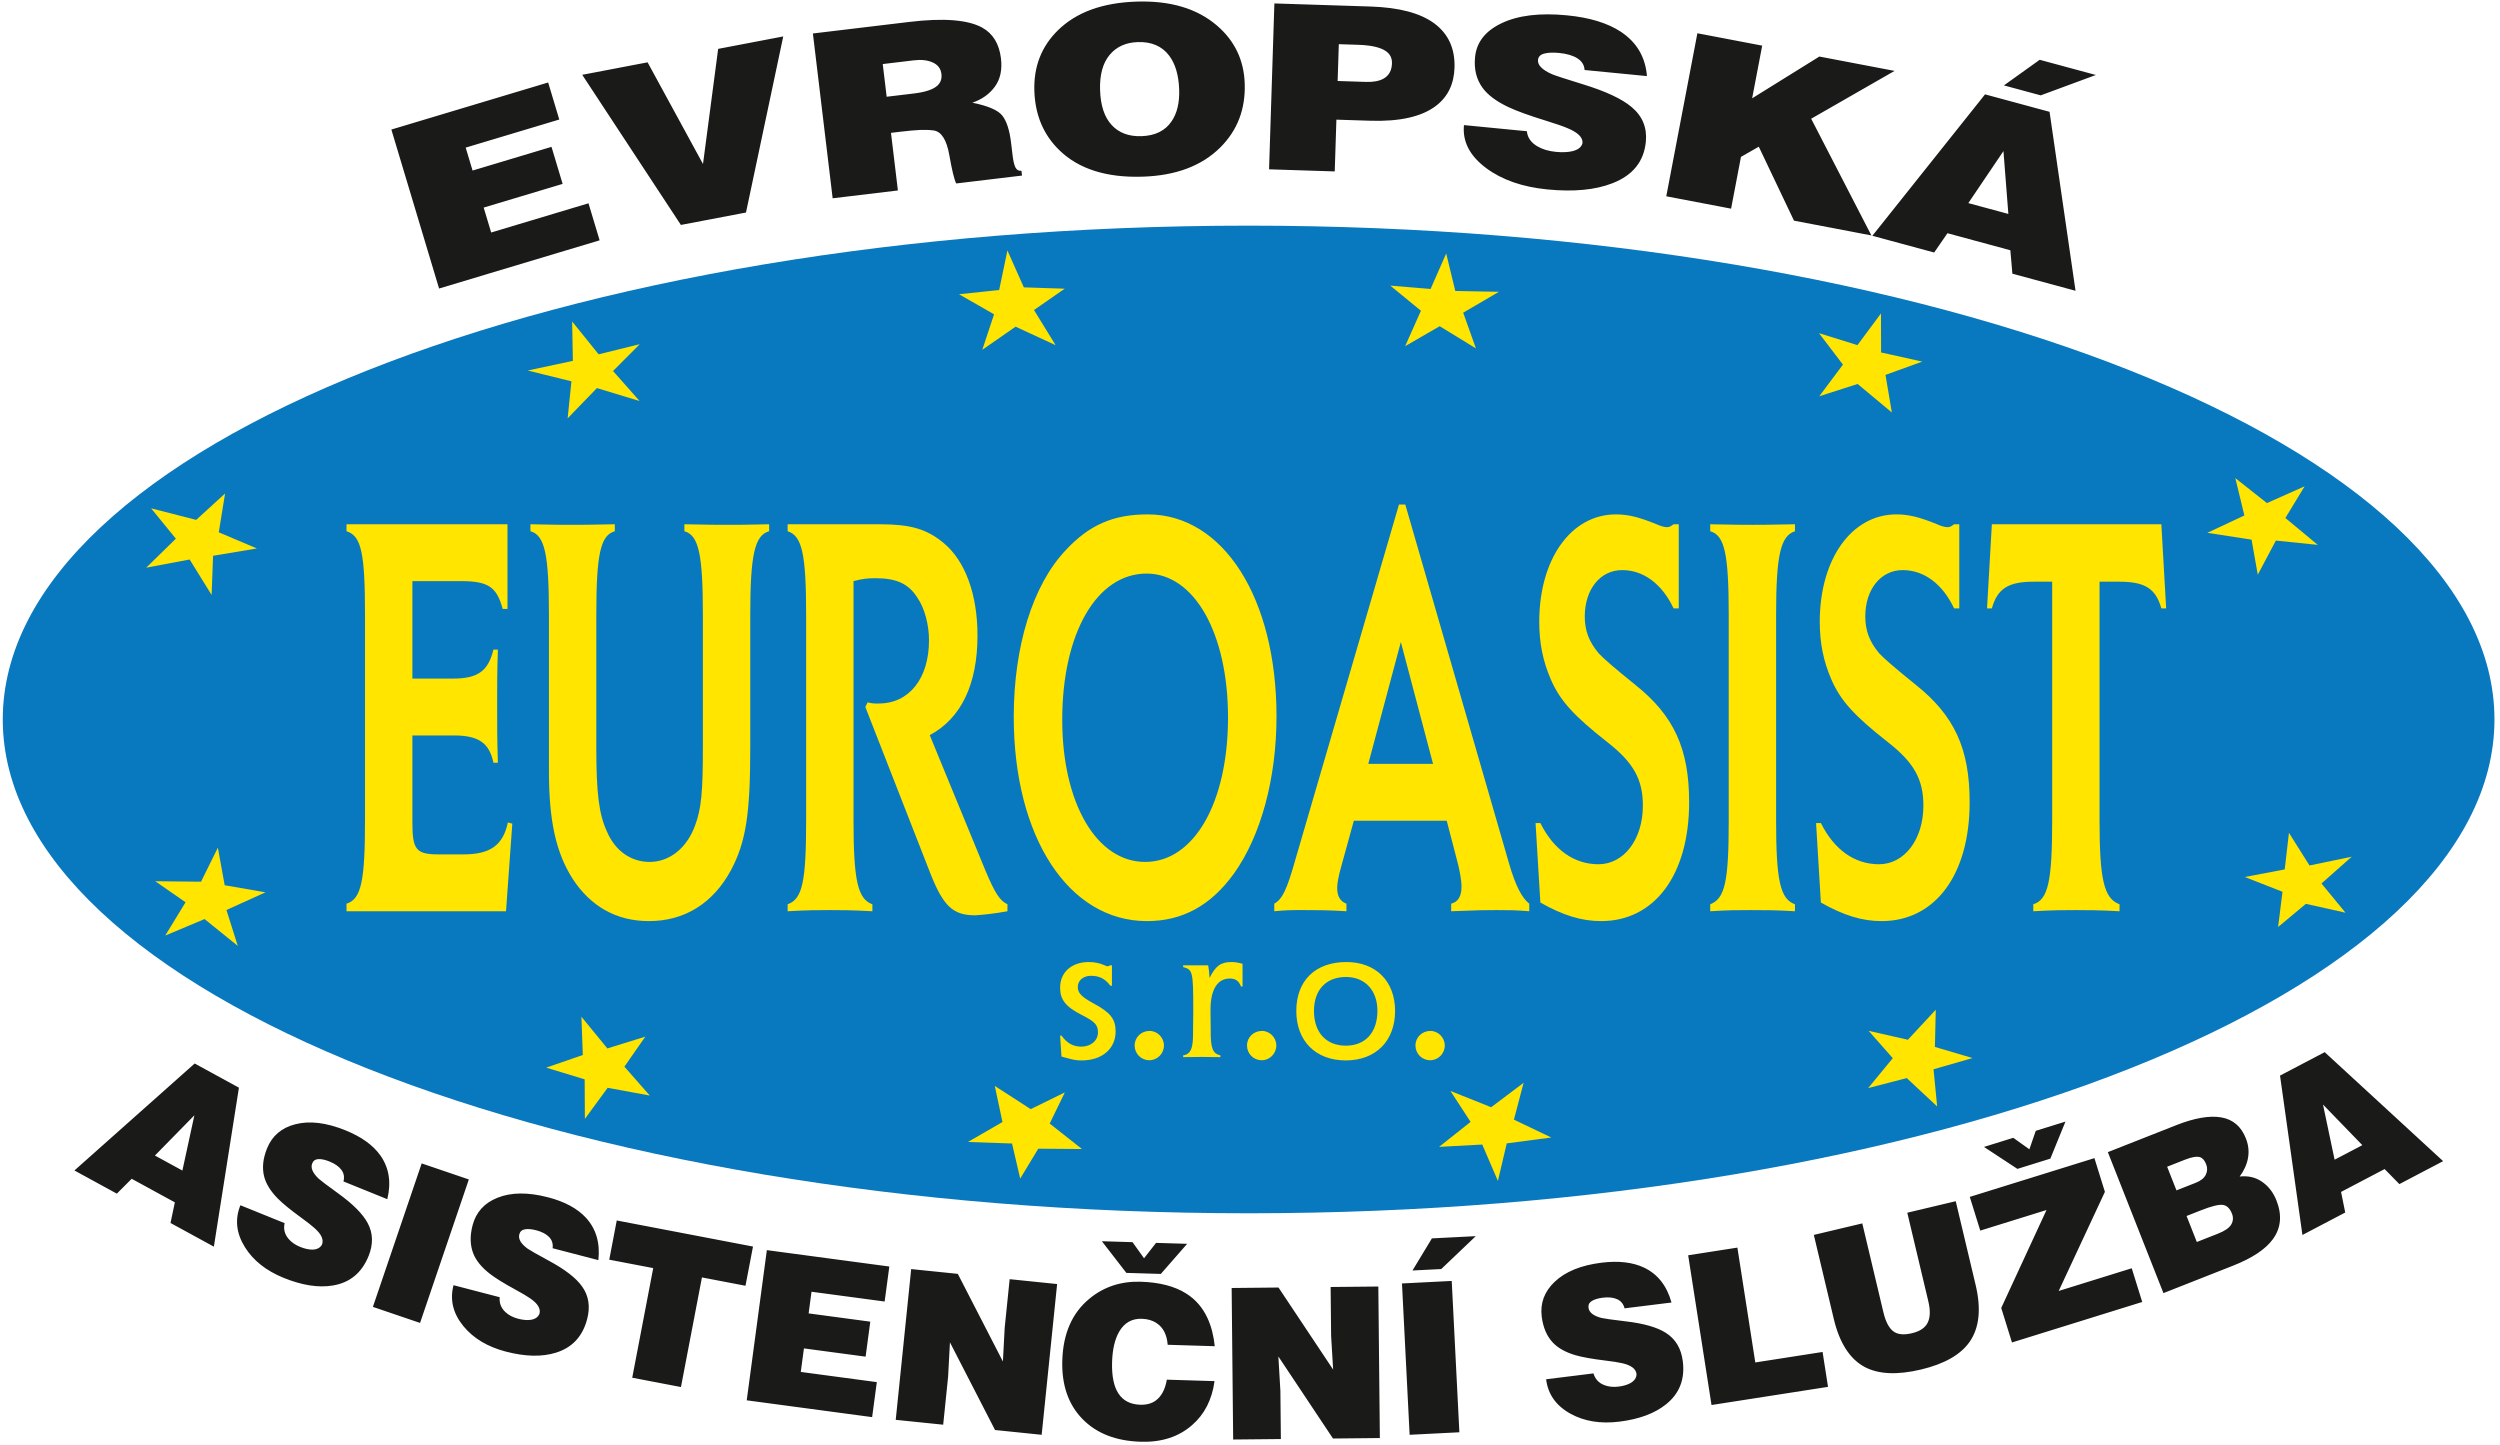
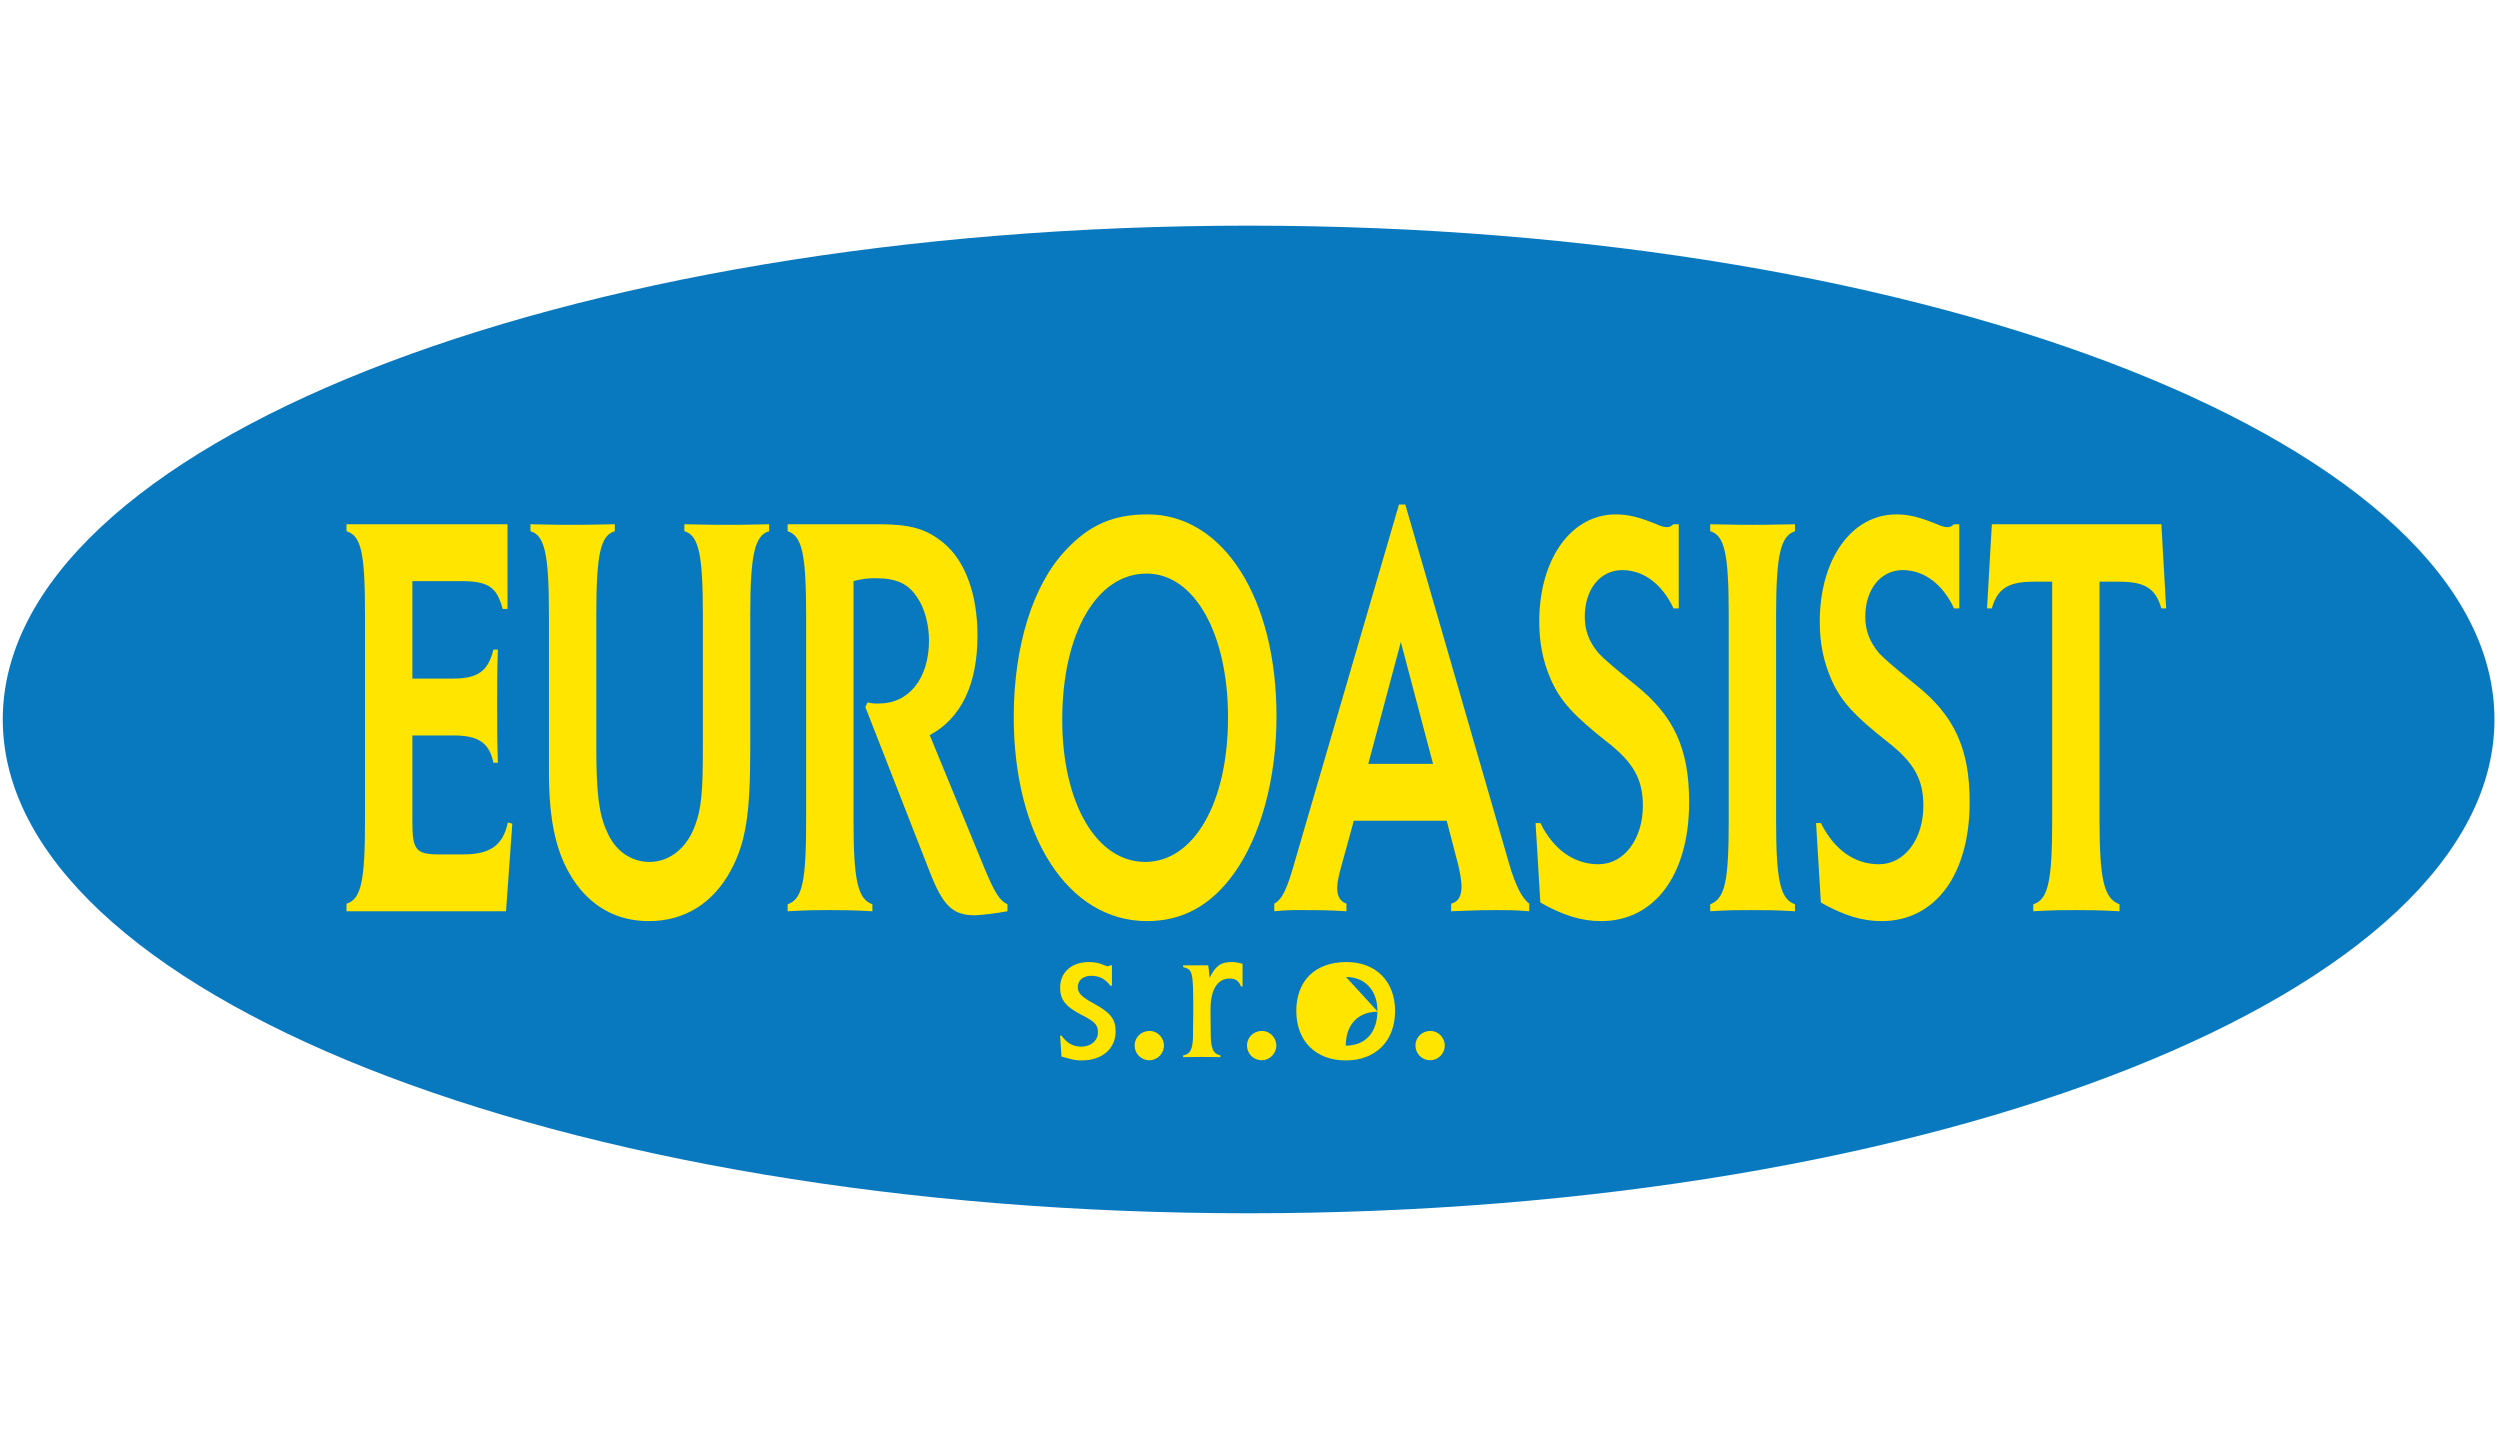
<svg xmlns="http://www.w3.org/2000/svg" xmlns:ns1="http://www.serif.com/" width="100%" height="100%" viewBox="0 0 301 174" version="1.1" xml:space="preserve" style="fill-rule:evenodd;clip-rule:evenodd;stroke-linejoin:round;stroke-miterlimit:2;">
  <g id="Vrstva-1" ns1:id="Vrstva 1">
    <path d="M150.333,27.168c82.842,0 150,26.619 150,59.455c-0,32.837 -67.158,59.456 -150,59.456c-82.843,-0 -150,-26.619 -150,-59.456c-0,-32.836 67.157,-59.455 150,-59.455" style="fill:#0979bf;" />
    <path d="M49.651,69.966l5.837,0c3.297,0 4.322,0.699 5.035,3.353l0.579,0l0,-10.198l-19.382,-0l0,0.838c1.782,0.559 2.228,2.584 2.228,10.129l-0,24.589c-0,7.404 -0.446,9.57 -2.228,10.128l0,0.909l19.204,-0l0.758,-10.548l-0.535,-0.14c-0.579,2.724 -2.094,3.842 -5.347,3.842l-2.985,-0c-2.718,-0 -3.164,-0.559 -3.164,-3.842l0,-10.478l4.991,-0c2.985,-0 4.277,0.908 4.767,3.283l0.535,-0c-0.089,-2.864 -0.089,-4.331 -0.089,-7.056c-0,-2.305 -0,-3.841 0.089,-6.566l-0.535,0c-0.624,2.585 -1.871,3.493 -4.857,3.493l-4.901,-0l0,-11.736Zm14.214,-6.007c1.738,0.489 2.228,2.794 2.228,10.129l-0,18.791c-0,5.937 0.846,9.779 2.851,12.923c2.183,3.353 5.302,5.099 9.179,5.099c4.322,0 7.753,-2.165 9.892,-6.147c1.782,-3.353 2.316,-6.706 2.316,-14.669l0,-15.997c0,-7.335 0.535,-9.64 2.273,-10.129l-0,-0.838c-3.297,0.069 -3.297,0.069 -4.946,0.069c-1.515,0 -1.738,0 -5.258,-0.069l0,0.838c1.738,0.489 2.228,2.794 2.228,10.129l0,15.787c0,5.449 -0.178,7.474 -0.936,9.5c-0.98,2.724 -3.074,4.401 -5.48,4.401c-2.228,-0 -4.144,-1.327 -5.124,-3.632c-0.98,-2.096 -1.292,-4.681 -1.292,-10.129l0,-15.927c0,-7.335 0.49,-9.64 2.228,-10.129l-0,-0.838c-3.565,0.069 -3.654,0.069 -5.169,0.069c-1.604,0 -1.604,0 -4.99,-0.069l-0,0.838Zm38.898,6.007c1.069,-0.279 1.648,-0.349 2.629,-0.349c2.495,0 3.965,0.629 5.034,2.305c0.892,1.257 1.426,3.283 1.426,5.17c0,4.61 -2.406,7.614 -6.06,7.614c-0.534,-0 -0.757,-0 -1.336,-0.14l-0.268,0.559l7.753,19.839c1.605,4.121 2.763,5.239 5.481,5.239c1.069,-0.07 2.361,-0.21 3.876,-0.489l0,-0.839c-0.891,-0.419 -1.47,-1.245 -2.673,-4.109l-6.684,-16.253c3.788,-2.026 5.748,-6.136 5.748,-11.992c0,-4.96 -1.47,-9 -4.099,-11.165c-2.05,-1.677 -3.966,-2.235 -7.708,-2.235l-11.05,-0l-0,0.838c1.737,0.559 2.227,2.724 2.227,10.129l0,24.659c0,7.404 -0.445,9.5 -2.227,10.128l-0,0.839c2.495,-0.14 3.653,-0.14 5.034,-0.14c1.427,-0 2.585,-0 5.169,0.14l0,-0.839c-1.782,-0.628 -2.272,-2.933 -2.272,-10.128l-0,-28.781Zm35.422,-8.033c-4.144,0 -7.04,1.257 -9.891,4.331c-3.966,4.191 -6.238,11.596 -6.238,20.048c-0,14.46 6.594,24.589 16.04,24.589c4.277,0 7.709,-1.886 10.471,-5.728c3.252,-4.541 5.124,-11.456 5.124,-18.931c-0,-14.25 -6.416,-24.309 -15.506,-24.309Zm-0.134,7.125c5.749,0 9.803,7.195 9.803,17.324c0,10.269 -4.099,17.394 -9.98,17.394c-5.837,-0 -9.981,-7.055 -9.981,-17.114c-0,-10.409 4.144,-17.604 10.158,-17.604Zm36.136,29.758l1.381,5.309c0.223,0.908 0.401,2.026 0.401,2.585c0,1.187 -0.401,1.886 -1.248,2.095l0,0.909c3.699,-0.14 3.833,-0.14 5.437,-0.14c1.47,-0 2.272,-0 3.965,0.14l0,-0.909c-0.891,-0.698 -1.648,-2.165 -2.406,-4.75l-12.52,-43.31l-0.758,0l-12.475,42.752c-1.025,3.632 -1.56,4.75 -2.541,5.308l0,0.909c1.427,-0.14 2.05,-0.14 3.476,-0.14c1.738,-0 2.896,-0 5.213,0.14l0,-0.909c-0.757,-0.279 -1.114,-0.908 -1.114,-1.886c0,-0.628 0.178,-1.467 0.446,-2.445l1.559,-5.658l11.184,0Zm-1.648,-6.846l-7.798,0l3.921,-14.669l3.877,14.669Zm29.585,-28.849l-0.624,-0c-0.356,0.279 -0.534,0.349 -0.802,0.349c-0.312,-0 -0.802,-0.14 -1.247,-0.349c-2.05,-0.839 -3.387,-1.188 -4.902,-1.188c-5.391,0 -9.223,5.379 -9.223,12.923c0,2.585 0.446,4.75 1.381,6.916c1.114,2.584 2.763,4.4 6.862,7.614c3.119,2.445 4.233,4.471 4.233,7.614c-0,4.052 -2.272,7.055 -5.347,7.055c-2.941,0 -5.391,-1.746 -6.995,-4.959l-0.579,-0l0.579,9.57c2.718,1.537 4.946,2.235 7.307,2.235c6.461,0 10.605,-5.588 10.605,-14.32c-0,-6.427 -1.827,-10.409 -6.461,-14.111c-2.763,-2.235 -3.876,-3.213 -4.456,-3.842c-1.158,-1.397 -1.648,-2.724 -1.648,-4.4c-0,-3.284 1.871,-5.589 4.5,-5.589c2.584,-0 4.812,1.677 6.193,4.611l0.624,-0l-0,-10.129Zm3.787,0.838c1.738,0.489 2.228,2.724 2.228,10.129l0,24.659c0,7.404 -0.445,9.43 -2.228,10.128l0,0.839c2.228,-0.14 3.164,-0.14 4.902,-0.14c1.826,-0 2.94,-0 5.302,0.14l-0,-0.839c-1.783,-0.628 -2.273,-2.864 -2.273,-10.128l0,-24.659c0,-7.265 0.535,-9.57 2.273,-10.129l-0,-0.838c-3.788,0.069 -3.832,0.069 -5.124,0.069c-1.337,0 -1.471,0 -5.08,-0.069l0,0.838Zm29.987,-0.838l-0.624,-0c-0.356,0.279 -0.535,0.349 -0.802,0.349c-0.312,-0 -0.802,-0.14 -1.247,-0.349c-2.05,-0.839 -3.387,-1.188 -4.902,-1.188c-5.391,0 -9.223,5.379 -9.223,12.923c0,2.585 0.446,4.75 1.381,6.916c1.114,2.584 2.763,4.4 6.862,7.614c3.119,2.445 4.233,4.471 4.233,7.614c-0,4.052 -2.272,7.055 -5.347,7.055c-2.941,0 -5.392,-1.746 -6.995,-4.959l-0.579,-0l0.579,9.57c2.718,1.537 4.945,2.235 7.307,2.235c6.461,0 10.605,-5.588 10.605,-14.32c-0,-6.427 -1.827,-10.409 -6.461,-14.111c-2.763,-2.235 -3.877,-3.213 -4.456,-3.842c-1.158,-1.397 -1.648,-2.724 -1.648,-4.4c-0,-3.284 1.871,-5.589 4.5,-5.589c2.584,-0 4.812,1.677 6.193,4.611l0.624,-0l-0,-10.129Zm16.887,6.915l2.406,0c3.075,0 4.366,0.839 5.035,3.214l0.579,-0l-0.579,-10.129l-20.407,-0l-0.579,10.129l0.579,-0c0.669,-2.375 1.96,-3.214 5.035,-3.214l2.228,0l-0,28.711c-0,7.404 -0.491,9.57 -2.273,10.128l0,0.839c2.451,-0.14 3.61,-0.14 5.08,-0.14c1.515,-0 2.718,-0 5.302,0.14l0,-0.839c-1.872,-0.698 -2.406,-2.933 -2.406,-10.128l-0,-28.711Z" style="fill:#ffe500;fill-rule:nonzero;" />
-     <path d="M133.877,116.225l-0.21,0c-0.14,0.071 -0.211,0.118 -0.281,0.118c-0.093,-0 -0.257,-0.047 -0.444,-0.141c-0.514,-0.233 -1.168,-0.373 -1.845,-0.373c-2.08,-0 -3.458,1.238 -3.458,3.084c-0,1.449 0.653,2.29 2.616,3.294c1.566,0.795 1.94,1.192 1.94,2.08c-0,1.005 -0.841,1.729 -2.01,1.729c-0.981,0 -1.729,-0.42 -2.383,-1.332l-0.163,0l0.163,2.524l0.514,0.14c0.911,0.257 1.262,0.327 1.916,0.327c2.454,0 4.089,-1.402 4.089,-3.482c0,-1.495 -0.607,-2.29 -2.71,-3.411c-1.402,-0.771 -1.846,-1.238 -1.846,-1.939c-0,-0.795 0.654,-1.356 1.589,-1.356c1.004,0 1.705,0.351 2.336,1.192l0.187,0l-0,-2.454Zm4.533,7.898c-1.004,0 -1.799,0.771 -1.799,1.753c0,0.981 0.771,1.776 1.776,1.776c0.958,-0 1.752,-0.795 1.752,-1.776c0,-0.958 -0.794,-1.753 -1.729,-1.753Zm11.193,-8.084c-0.514,-0.14 -0.911,-0.21 -1.332,-0.21c-1.285,-0 -1.916,0.467 -2.64,1.915c-0.047,-0.7 -0.071,-0.934 -0.164,-1.519l-3.014,0l-0,0.211c1.145,0.303 1.215,0.537 1.215,5.07l-0,0.491l-0.024,2.01c0,1.238 -0.023,1.378 -0.116,1.939c-0.164,0.701 -0.468,1.028 -1.075,1.121l-0,0.211c1.846,-0.023 1.846,-0.023 2.29,-0.023c0.49,-0 0.49,-0 2.196,0.023l0,-0.211c-0.935,-0.21 -1.191,-0.864 -1.168,-3.06l-0.023,-2.01l-0,-0.467c-0,-2.384 0.84,-3.716 2.313,-3.716c0.701,0 1.098,0.281 1.355,0.959l0.187,-0l-0,-2.734Zm2.337,8.084c-1.005,0 -1.8,0.771 -1.8,1.753c0,0.981 0.772,1.776 1.776,1.776c0.958,-0 1.753,-0.795 1.753,-1.776c-0,-0.958 -0.795,-1.753 -1.729,-1.753Zm10.164,-8.294c-3.739,-0 -6.029,2.243 -6.029,5.888c0,3.621 2.337,5.958 5.959,5.958c3.598,0 5.935,-2.337 5.935,-5.958c-0,-3.575 -2.313,-5.888 -5.865,-5.888Zm-0.047,1.799c2.29,-0 3.785,1.612 3.785,4.065c0,2.617 -1.448,4.206 -3.808,4.206c-2.384,0 -3.832,-1.612 -3.832,-4.182c-0,-2.547 1.472,-4.089 3.855,-4.089Zm10.164,6.495c-1.004,0 -1.799,0.771 -1.799,1.753c0,0.981 0.771,1.776 1.776,1.776c0.958,-0 1.753,-0.795 1.753,-1.776c-0,-0.958 -0.795,-1.753 -1.73,-1.753" style="fill:#ffe500;fill-rule:nonzero;" />
-     <path d="M121.292,30.156l1.979,4.443l4.917,0.161l-3.696,2.567l2.604,4.233l-4.82,-2.229l-4.006,2.784l1.415,-4.273l-4.222,-2.415l4.837,-0.509l0.992,-4.762Zm-52.405,8.552l3.188,3.952l4.95,-1.219l-3.216,3.229l3.203,3.616l-5.144,-1.562l-3.524,3.644l0.458,-4.458l-5.27,-1.301l5.441,-1.16l-0.086,-4.741Zm105.235,-8.188l1.096,4.512l5.253,0.101l-4.304,2.513l1.534,4.301l-4.361,-2.672l-4.159,2.403l1.899,-4.265l-3.685,-3.023l4.846,0.401l1.881,-4.271Zm95.011,27.045l3.807,3.008l4.535,-2.023l-2.316,3.817l3.9,3.236l-5.045,-0.516l-2.179,4.106l-0.747,-4.219l-5.33,-0.823l4.464,-2.088l-1.089,-4.498Zm6.457,42.707l2.472,3.931l5.083,-1.054l-3.64,3.223l2.893,3.516l-4.771,-1.066l-3.342,2.789l0.527,-4.242l-4.535,-1.778l4.804,-0.914l0.509,-4.405Zm-42.523,21.3l-0.106,4.479l4.529,1.339l-4.694,1.351l0.439,4.48l-3.661,-3.42l-4.648,1.207l2.966,-3.604l-2.907,-3.29l4.725,1.073l3.357,-3.615Zm-49.627,8.8l-1.166,4.434l4.502,2.15l-5.364,0.707l-1.066,4.52l-1.882,-4.379l-5.201,0.28l3.797,-3.008l-2.425,-3.725l4.898,1.962l3.907,-2.941Zm-55.233,1.153l-1.825,3.752l3.891,3.065l-5.268,-0.038l-2.173,3.598l-0.984,-4.225l-5.311,-0.183l4.159,-2.403l-0.922,-4.345l4.323,2.794l4.11,-2.015Zm-50.515,-6.712l-2.515,3.614l3.058,3.479l-5.072,-0.937l-2.744,3.747l-0.026,-4.766l-4.632,-1.406l4.408,-1.522l-0.165,-4.604l3.124,3.813l4.564,-1.418Zm-45.728,-17.379l-4.7,2.13l1.365,4.324l-4.001,-3.233l-4.733,1.986l2.446,-4.009l-3.651,-2.534l5.514,0.059l2.027,-4.1l0.821,4.527l4.912,0.85Zm-1.036,-41.401l-5.275,0.883l-0.174,4.718l-2.643,-4.27l-5.232,0.983l3.571,-3.491l-2.982,-3.654l5.429,1.393l3.478,-3.18l-0.759,4.675l4.587,1.943Zm195.543,-28.301l0.011,4.703l4.959,1.102l-4.427,1.6l0.765,4.527l-4.122,-3.435l-4.617,1.481l2.85,-3.811l-2.884,-3.788l4.63,1.443l2.835,-3.822Z" style="fill:#ffe500;" />
-     <path d="M47.12,15.598l18.879,-5.667l1.339,4.459l-11.27,3.383l0.829,2.761l9.504,-2.853l1.339,4.459l-9.504,2.853l0.9,3l11.719,-3.518l1.339,4.459l-19.329,5.803l-5.745,-19.139Zm22.98,-6.591l7.87,-1.502l6.671,12.242l1.825,-13.863l7.837,-1.496l-4.486,21.2l-7.837,1.495l-11.88,-18.076Zm36.182,-1.295l0.472,3.936l3.295,-0.395c1.376,-0.165 2.317,-0.483 2.823,-0.953c0.385,-0.362 0.543,-0.828 0.475,-1.397c-0.077,-0.642 -0.425,-1.102 -1.044,-1.382c-0.619,-0.28 -1.372,-0.366 -2.26,-0.259l-3.761,0.45Zm-8.409,-3.681l11.616,-1.392c4.105,-0.493 7.025,-0.266 8.759,0.68c1.302,0.718 2.058,1.958 2.269,3.719c0.163,1.358 -0.079,2.485 -0.725,3.381c-0.647,0.897 -1.554,1.545 -2.722,1.946c1.915,0.384 3.127,0.914 3.635,1.587c0.508,0.675 0.85,1.746 1.026,3.213l0.185,1.541c0.086,0.716 0.207,1.213 0.364,1.492c0.158,0.279 0.392,0.399 0.703,0.362l0.069,0.578l-7.922,0.95c-0.232,-0.437 -0.509,-1.572 -0.83,-3.404c-0.321,-1.831 -0.941,-2.823 -1.859,-2.973c-0.503,-0.07 -1.058,-0.092 -1.662,-0.066c-0.605,0.026 -1.385,0.097 -2.339,0.211l-1.165,0.139l0.832,6.935l-7.855,0.942l-2.379,-19.841Zm38.963,-3.838c4.065,-0.131 7.294,0.829 9.685,2.882c2.139,1.836 3.254,4.171 3.344,7.001c0.099,3.07 -0.881,5.625 -2.94,7.674c-2.232,2.22 -5.346,3.393 -9.345,3.521c-4.334,0.139 -7.666,-0.909 -9.996,-3.15c-1.938,-1.865 -2.954,-4.254 -3.048,-7.176c-0.093,-2.923 0.857,-5.361 2.851,-7.311c2.212,-2.164 5.362,-3.31 9.449,-3.441Zm0.157,4.875c-1.452,0.047 -2.587,0.564 -3.405,1.556c-0.818,0.988 -1.198,2.4 -1.139,4.233c0.06,1.851 0.523,3.251 1.393,4.193c0.869,0.947 2.063,1.395 3.582,1.346c1.653,-0.053 2.863,-0.647 3.632,-1.785c0.662,-0.964 0.968,-2.236 0.917,-3.81c-0.056,-1.741 -0.458,-3.11 -1.205,-4.102c-0.864,-1.142 -2.122,-1.684 -3.775,-1.631Zm16.442,-4.654l11.56,0.371c3.462,0.111 6.034,0.794 7.716,2.05c1.681,1.255 2.485,3.028 2.412,5.318c-0.064,1.976 -0.806,3.505 -2.227,4.587c-1.72,1.313 -4.366,1.912 -7.94,1.797l-4.054,-0.13l-0.2,6.233l-7.908,-0.254l0.641,-19.972Zm7.758,4.907l-0.142,4.432l3.418,0.11c0.893,0.029 1.602,-0.106 2.126,-0.403c0.638,-0.368 0.971,-0.977 0.998,-1.826c0.021,-0.646 -0.232,-1.144 -0.758,-1.494c-0.656,-0.446 -1.755,-0.694 -3.296,-0.744l-2.346,-0.075Zm29.59,3.109c-0.033,-0.587 -0.319,-1.056 -0.858,-1.401c-0.538,-0.345 -1.275,-0.561 -2.21,-0.652c-0.734,-0.071 -1.331,-0.046 -1.792,0.076c-0.461,0.122 -0.711,0.377 -0.748,0.763c-0.062,0.63 0.511,1.205 1.717,1.731c0.411,0.17 1.629,0.567 3.657,1.192c2.769,0.845 4.734,1.765 5.896,2.751c1.308,1.092 1.879,2.489 1.714,4.181c-0.231,2.377 -1.572,4.043 -4.022,4.992c-2.055,0.807 -4.662,1.055 -7.82,0.747c-3.003,-0.293 -5.458,-1.144 -7.363,-2.555c-1.99,-1.475 -2.888,-3.206 -2.694,-5.192l7.573,0.738c0.081,0.788 0.526,1.407 1.335,1.857c0.596,0.336 1.317,0.546 2.162,0.628c0.779,0.076 1.444,0.048 1.996,-0.084c0.69,-0.174 1.092,-0.497 1.205,-0.969c0.067,-0.685 -0.558,-1.293 -1.876,-1.83c-0.517,-0.218 -1.387,-0.516 -2.607,-0.895c-1.94,-0.597 -3.415,-1.135 -4.425,-1.605c-1.438,-0.678 -2.475,-1.448 -3.109,-2.308c-0.754,-1.025 -1.06,-2.261 -0.918,-3.718c0.172,-1.766 1.213,-3.117 3.122,-4.045c2.004,-0.979 4.652,-1.305 7.944,-0.985c2.713,0.264 4.873,0.92 6.477,1.972c1.92,1.268 2.97,3.051 3.151,5.343l-7.507,-0.732Zm13.581,-4.424l7.804,1.49l-1.21,6.343l8.093,-5.03l9.055,1.728l-10.04,5.759l7.249,14.052l-9.319,-1.779l-4.238,-8.906l-2.146,1.227l-1.189,6.234l-7.804,-1.49l3.745,-19.628Zm34.636,7.356l7.766,2.102l3.128,21.548l-7.604,-2.058l-0.244,-2.822l-7.572,-2.05l-1.601,2.323l-7.442,-2.014l13.569,-17.029Zm-2.016,13.093l4.822,1.304l-0.591,-7.567l-4.231,6.263Zm4.287,-14.172l4.308,-3.084l6.763,1.83l-6.638,2.453l-4.433,-1.199Z" style="fill:#1a1a18;fill-rule:nonzero;" />
-     <path d="M23.438,128.045l5.329,2.912l-3.018,19.141l-5.219,-2.851l0.521,-2.484l-5.197,-2.839l-1.786,1.792l-5.108,-2.791l14.478,-12.88Zm-4.786,11.082l3.308,1.808l1.443,-6.652l-4.751,4.844Zm22.7,3.118c0.137,-0.518 0.057,-0.983 -0.243,-1.39c-0.299,-0.408 -0.777,-0.743 -1.434,-1.009c-0.516,-0.209 -0.959,-0.306 -1.329,-0.292c-0.369,0.014 -0.62,0.185 -0.754,0.514c-0.216,0.536 0.044,1.15 0.78,1.849c0.253,0.23 1.034,0.819 2.343,1.767c1.789,1.289 2.972,2.482 3.55,3.571c0.656,1.212 0.691,2.541 0.109,3.98c-0.819,2.022 -2.252,3.202 -4.299,3.538c-1.72,0.291 -3.689,-0.014 -5.909,-0.914c-2.111,-0.854 -3.669,-2.086 -4.674,-3.694c-1.049,-1.68 -1.232,-3.365 -0.548,-5.054l5.325,2.156c-0.157,0.701 -0.001,1.328 0.466,1.882c0.343,0.411 0.811,0.737 1.406,0.978c0.547,0.222 1.04,0.33 1.479,0.326c0.551,-0.014 0.932,-0.214 1.144,-0.602c0.236,-0.582 -0.054,-1.236 -0.869,-1.966c-0.318,-0.293 -0.871,-0.726 -1.658,-1.3c-1.253,-0.907 -2.181,-1.67 -2.79,-2.28c-0.864,-0.878 -1.41,-1.754 -1.638,-2.629c-0.27,-1.042 -0.155,-2.179 0.346,-3.418c0.608,-1.501 1.737,-2.469 3.383,-2.894c1.73,-0.451 3.751,-0.206 6.065,0.731c1.908,0.772 3.304,1.774 4.187,3.01c1.055,1.487 1.334,3.247 0.84,5.277l-5.278,-2.137Zm9.418,-2.17l5.678,1.931l-5.874,17.274l-5.678,-1.931l5.874,-17.274Zm15.764,10.212c0.069,-0.532 -0.071,-0.982 -0.421,-1.348c-0.349,-0.365 -0.867,-0.635 -1.553,-0.814c-0.539,-0.14 -0.991,-0.179 -1.355,-0.117c-0.365,0.062 -0.592,0.264 -0.681,0.607c-0.146,0.559 0.192,1.135 1.013,1.733c0.281,0.194 1.131,0.677 2.552,1.448c1.941,1.046 3.268,2.076 3.983,3.081c0.808,1.116 1.015,2.43 0.624,3.932c-0.549,2.11 -1.817,3.467 -3.804,4.065c-1.667,0.512 -3.659,0.464 -5.978,-0.139c-2.203,-0.574 -3.908,-1.593 -5.113,-3.057c-1.258,-1.53 -1.657,-3.177 -1.198,-4.94l5.559,1.447c-0.065,0.715 0.171,1.317 0.706,1.805c0.394,0.364 0.901,0.626 1.521,0.788c0.571,0.148 1.074,0.192 1.509,0.131c0.544,-0.085 0.897,-0.333 1.056,-0.745c0.158,-0.608 -0.214,-1.219 -1.116,-1.837c-0.354,-0.249 -0.958,-0.607 -1.813,-1.074c-1.36,-0.737 -2.379,-1.373 -3.062,-1.899c-0.971,-0.758 -1.625,-1.556 -1.965,-2.395c-0.403,-0.998 -0.437,-2.14 -0.1,-3.433c0.408,-1.568 1.402,-2.673 2.979,-3.309c1.657,-0.671 3.692,-0.69 6.109,-0.061c1.992,0.518 3.506,1.331 4.542,2.442c1.238,1.337 1.743,3.046 1.516,5.123l-5.51,-1.434Zm7.723,-3.342l16.403,3.139l-0.903,4.722l-5.244,-1.004l-2.526,13.198l-5.866,-1.123l2.526,-13.197l-5.294,-1.013l0.904,-4.722Zm18.071,3.57l14.747,1.975l-0.565,4.214l-8.803,-1.179l-0.349,2.608l7.424,0.995l-0.564,4.213l-7.425,-0.994l-0.38,2.834l9.155,1.226l-0.564,4.214l-15.099,-2.023l2.423,-18.083Zm17.378,2.282l5.614,0.576l5.43,10.553l0.212,-4.048l0.601,-5.865l5.714,0.586l-1.861,18.15l-5.614,-0.576l-5.429,-10.554l-0.222,4.149l-0.592,5.765l-5.714,-0.586l1.861,-18.15Zm30.885,9.115c-0.099,-1.209 -0.537,-2.075 -1.314,-2.592c-0.496,-0.34 -1.098,-0.519 -1.806,-0.54c-1.198,-0.036 -2.108,0.485 -2.731,1.567c-0.518,0.913 -0.799,2.124 -0.845,3.629c-0.102,3.364 1.028,5.081 3.389,5.153c0.759,0.023 1.38,-0.144 1.863,-0.501c0.69,-0.502 1.138,-1.341 1.342,-2.516l5.742,0.174c-0.304,2.236 -1.21,4.005 -2.718,5.31c-1.612,1.403 -3.666,2.066 -6.162,1.991c-3.001,-0.091 -5.349,-1.01 -7.043,-2.762c-1.694,-1.748 -2.496,-4.093 -2.407,-7.031c0.098,-3.241 1.186,-5.719 3.263,-7.429c1.731,-1.436 3.794,-2.117 6.189,-2.044c2.242,0.068 4.059,0.536 5.451,1.41c1.142,0.714 2.007,1.71 2.592,2.998c0.443,0.963 0.73,2.081 0.861,3.355l-5.666,-0.172Zm-4.978,-8.657l-2.948,-3.811l3.692,0.112l1.385,1.941l1.448,-1.855l3.744,0.113l-3.173,3.626l-4.148,-0.126Zm12.677,1.819l5.642,-0.057l6.578,9.879l-0.243,-4.046l-0.059,-5.896l5.743,-0.058l0.184,18.244l-5.643,0.057l-6.577,-9.879l0.244,4.148l0.058,5.794l-5.744,0.058l-0.183,-18.244Zm20.508,-0.547l5.99,-0.302l0.92,18.221l-5.989,0.303l-0.921,-18.222Zm1.264,-1.559l2.339,-3.867l5.282,-0.268l-4.158,3.96l-3.463,0.175Zm25.535,4.556c-0.132,-0.52 -0.428,-0.887 -0.888,-1.097c-0.459,-0.211 -1.041,-0.271 -1.744,-0.184c-0.552,0.069 -0.987,0.2 -1.303,0.391c-0.316,0.193 -0.452,0.464 -0.408,0.816c0.071,0.574 0.598,0.984 1.581,1.236c0.332,0.078 1.301,0.213 2.906,0.405c2.19,0.255 3.804,0.723 4.839,1.393c1.162,0.739 1.84,1.884 2.031,3.424c0.268,2.164 -0.41,3.893 -2.035,5.182c-1.361,1.091 -3.229,1.782 -5.607,2.077c-2.26,0.28 -4.22,-0.038 -5.881,-0.954c-1.734,-0.958 -2.713,-2.341 -2.937,-4.149l5.701,-0.707c0.204,0.689 0.645,1.161 1.322,1.417c0.501,0.193 1.069,0.25 1.705,0.171c0.586,-0.073 1.069,-0.218 1.45,-0.435c0.475,-0.28 0.711,-0.64 0.707,-1.082c-0.077,-0.624 -0.649,-1.054 -1.716,-1.296c-0.42,-0.101 -1.114,-0.21 -2.08,-0.328c-1.536,-0.184 -2.718,-0.398 -3.547,-0.636c-1.182,-0.346 -2.085,-0.846 -2.71,-1.499c-0.743,-0.78 -1.196,-1.829 -1.36,-3.155c-0.2,-1.607 0.316,-3.002 1.547,-4.174c1.292,-1.235 3.177,-2.005 5.655,-2.312c2.042,-0.254 3.75,-0.057 5.122,0.593c1.645,0.786 2.745,2.188 3.301,4.202l-5.651,0.701Zm7.658,-6.388l5.927,-0.924l2.155,13.827l8.101,-1.263l0.655,4.201l-14.027,2.187l-2.811,-18.028Zm15.129,-2.453l5.835,-1.386l2.538,10.686c0.265,1.116 0.654,1.877 1.167,2.284c0.513,0.408 1.27,0.492 2.271,0.254c0.968,-0.23 1.603,-0.658 1.905,-1.285c0.303,-0.626 0.327,-1.473 0.074,-2.54l-2.538,-10.685l5.834,-1.386l2.398,10.094c0.682,2.873 0.442,5.149 -0.719,6.829c-1.086,1.559 -3.041,2.673 -5.864,3.344c-2.84,0.674 -5.091,0.576 -6.754,-0.294c-1.806,-0.959 -3.055,-2.899 -3.749,-5.821l-2.398,-10.094Zm18.778,-4.577l15.006,-4.666l1.262,4.06l-5.564,11.932l8.795,-2.734l1.262,4.059l-15.682,4.876l-1.292,-4.156l5.45,-11.791l-7.975,2.479l-1.262,-4.059Zm5.735,-3.373l-4.028,-2.644l3.529,-1.097l1.94,1.384l0.766,-2.225l3.576,-1.112l-1.819,4.461l-3.964,1.233Zm10.887,-2.015l8.239,-3.249c2.197,-0.866 4.001,-1.178 5.412,-0.936c1.409,0.242 2.399,1.084 2.969,2.528c0.309,0.785 0.395,1.567 0.258,2.346c-0.136,0.779 -0.472,1.528 -1.005,2.246c1.025,-0.114 1.925,0.098 2.699,0.636c0.774,0.538 1.351,1.286 1.728,2.243c0.693,1.757 0.552,3.309 -0.422,4.654c-0.88,1.218 -2.481,2.285 -4.804,3.201l-8.381,3.304l-6.693,-16.973Zm7.139,1.755l1.123,2.848l2.331,-0.918c0.596,-0.236 0.995,-0.556 1.198,-0.963c0.202,-0.406 0.217,-0.829 0.044,-1.268c-0.186,-0.471 -0.433,-0.754 -0.743,-0.85c-0.391,-0.117 -0.995,-0.016 -1.811,0.306l-2.142,0.845Zm2.34,5.932l1.234,3.131l2.566,-1.012c0.816,-0.322 1.342,-0.688 1.579,-1.098c0.237,-0.411 0.266,-0.844 0.087,-1.299c-0.26,-0.659 -0.64,-1.013 -1.14,-1.061c-0.499,-0.048 -1.361,0.17 -2.585,0.653l-1.741,0.686Zm11.252,-16.904l5.377,-2.822l14.26,13.122l-5.266,2.764l-1.779,-1.811l-5.243,2.752l0.502,2.48l-5.154,2.705l-2.697,-19.19Zm6.571,10.127l3.339,-1.752l-4.737,-4.888l1.398,6.64Z" style="fill:#1a1a18;fill-rule:nonzero;" />
+     <path d="M133.877,116.225l-0.21,0c-0.14,0.071 -0.211,0.118 -0.281,0.118c-0.093,-0 -0.257,-0.047 -0.444,-0.141c-0.514,-0.233 -1.168,-0.373 -1.845,-0.373c-2.08,-0 -3.458,1.238 -3.458,3.084c-0,1.449 0.653,2.29 2.616,3.294c1.566,0.795 1.94,1.192 1.94,2.08c-0,1.005 -0.841,1.729 -2.01,1.729c-0.981,0 -1.729,-0.42 -2.383,-1.332l-0.163,0l0.163,2.524l0.514,0.14c0.911,0.257 1.262,0.327 1.916,0.327c2.454,0 4.089,-1.402 4.089,-3.482c0,-1.495 -0.607,-2.29 -2.71,-3.411c-1.402,-0.771 -1.846,-1.238 -1.846,-1.939c-0,-0.795 0.654,-1.356 1.589,-1.356c1.004,0 1.705,0.351 2.336,1.192l0.187,0l-0,-2.454Zm4.533,7.898c-1.004,0 -1.799,0.771 -1.799,1.753c0,0.981 0.771,1.776 1.776,1.776c0.958,-0 1.752,-0.795 1.752,-1.776c0,-0.958 -0.794,-1.753 -1.729,-1.753Zm11.193,-8.084c-0.514,-0.14 -0.911,-0.21 -1.332,-0.21c-1.285,-0 -1.916,0.467 -2.64,1.915c-0.047,-0.7 -0.071,-0.934 -0.164,-1.519l-3.014,0l-0,0.211c1.145,0.303 1.215,0.537 1.215,5.07l-0,0.491l-0.024,2.01c0,1.238 -0.023,1.378 -0.116,1.939c-0.164,0.701 -0.468,1.028 -1.075,1.121l-0,0.211c1.846,-0.023 1.846,-0.023 2.29,-0.023c0.49,-0 0.49,-0 2.196,0.023l0,-0.211c-0.935,-0.21 -1.191,-0.864 -1.168,-3.06l-0.023,-2.01l-0,-0.467c-0,-2.384 0.84,-3.716 2.313,-3.716c0.701,0 1.098,0.281 1.355,0.959l0.187,-0l-0,-2.734Zm2.337,8.084c-1.005,0 -1.8,0.771 -1.8,1.753c0,0.981 0.772,1.776 1.776,1.776c0.958,-0 1.753,-0.795 1.753,-1.776c-0,-0.958 -0.795,-1.753 -1.729,-1.753Zm10.164,-8.294c-3.739,-0 -6.029,2.243 -6.029,5.888c0,3.621 2.337,5.958 5.959,5.958c3.598,0 5.935,-2.337 5.935,-5.958c-0,-3.575 -2.313,-5.888 -5.865,-5.888Zm-0.047,1.799c2.29,-0 3.785,1.612 3.785,4.065c0,2.617 -1.448,4.206 -3.808,4.206c-0,-2.547 1.472,-4.089 3.855,-4.089Zm10.164,6.495c-1.004,0 -1.799,0.771 -1.799,1.753c0,0.981 0.771,1.776 1.776,1.776c0.958,-0 1.753,-0.795 1.753,-1.776c-0,-0.958 -0.795,-1.753 -1.73,-1.753" style="fill:#ffe500;fill-rule:nonzero;" />
  </g>
</svg>